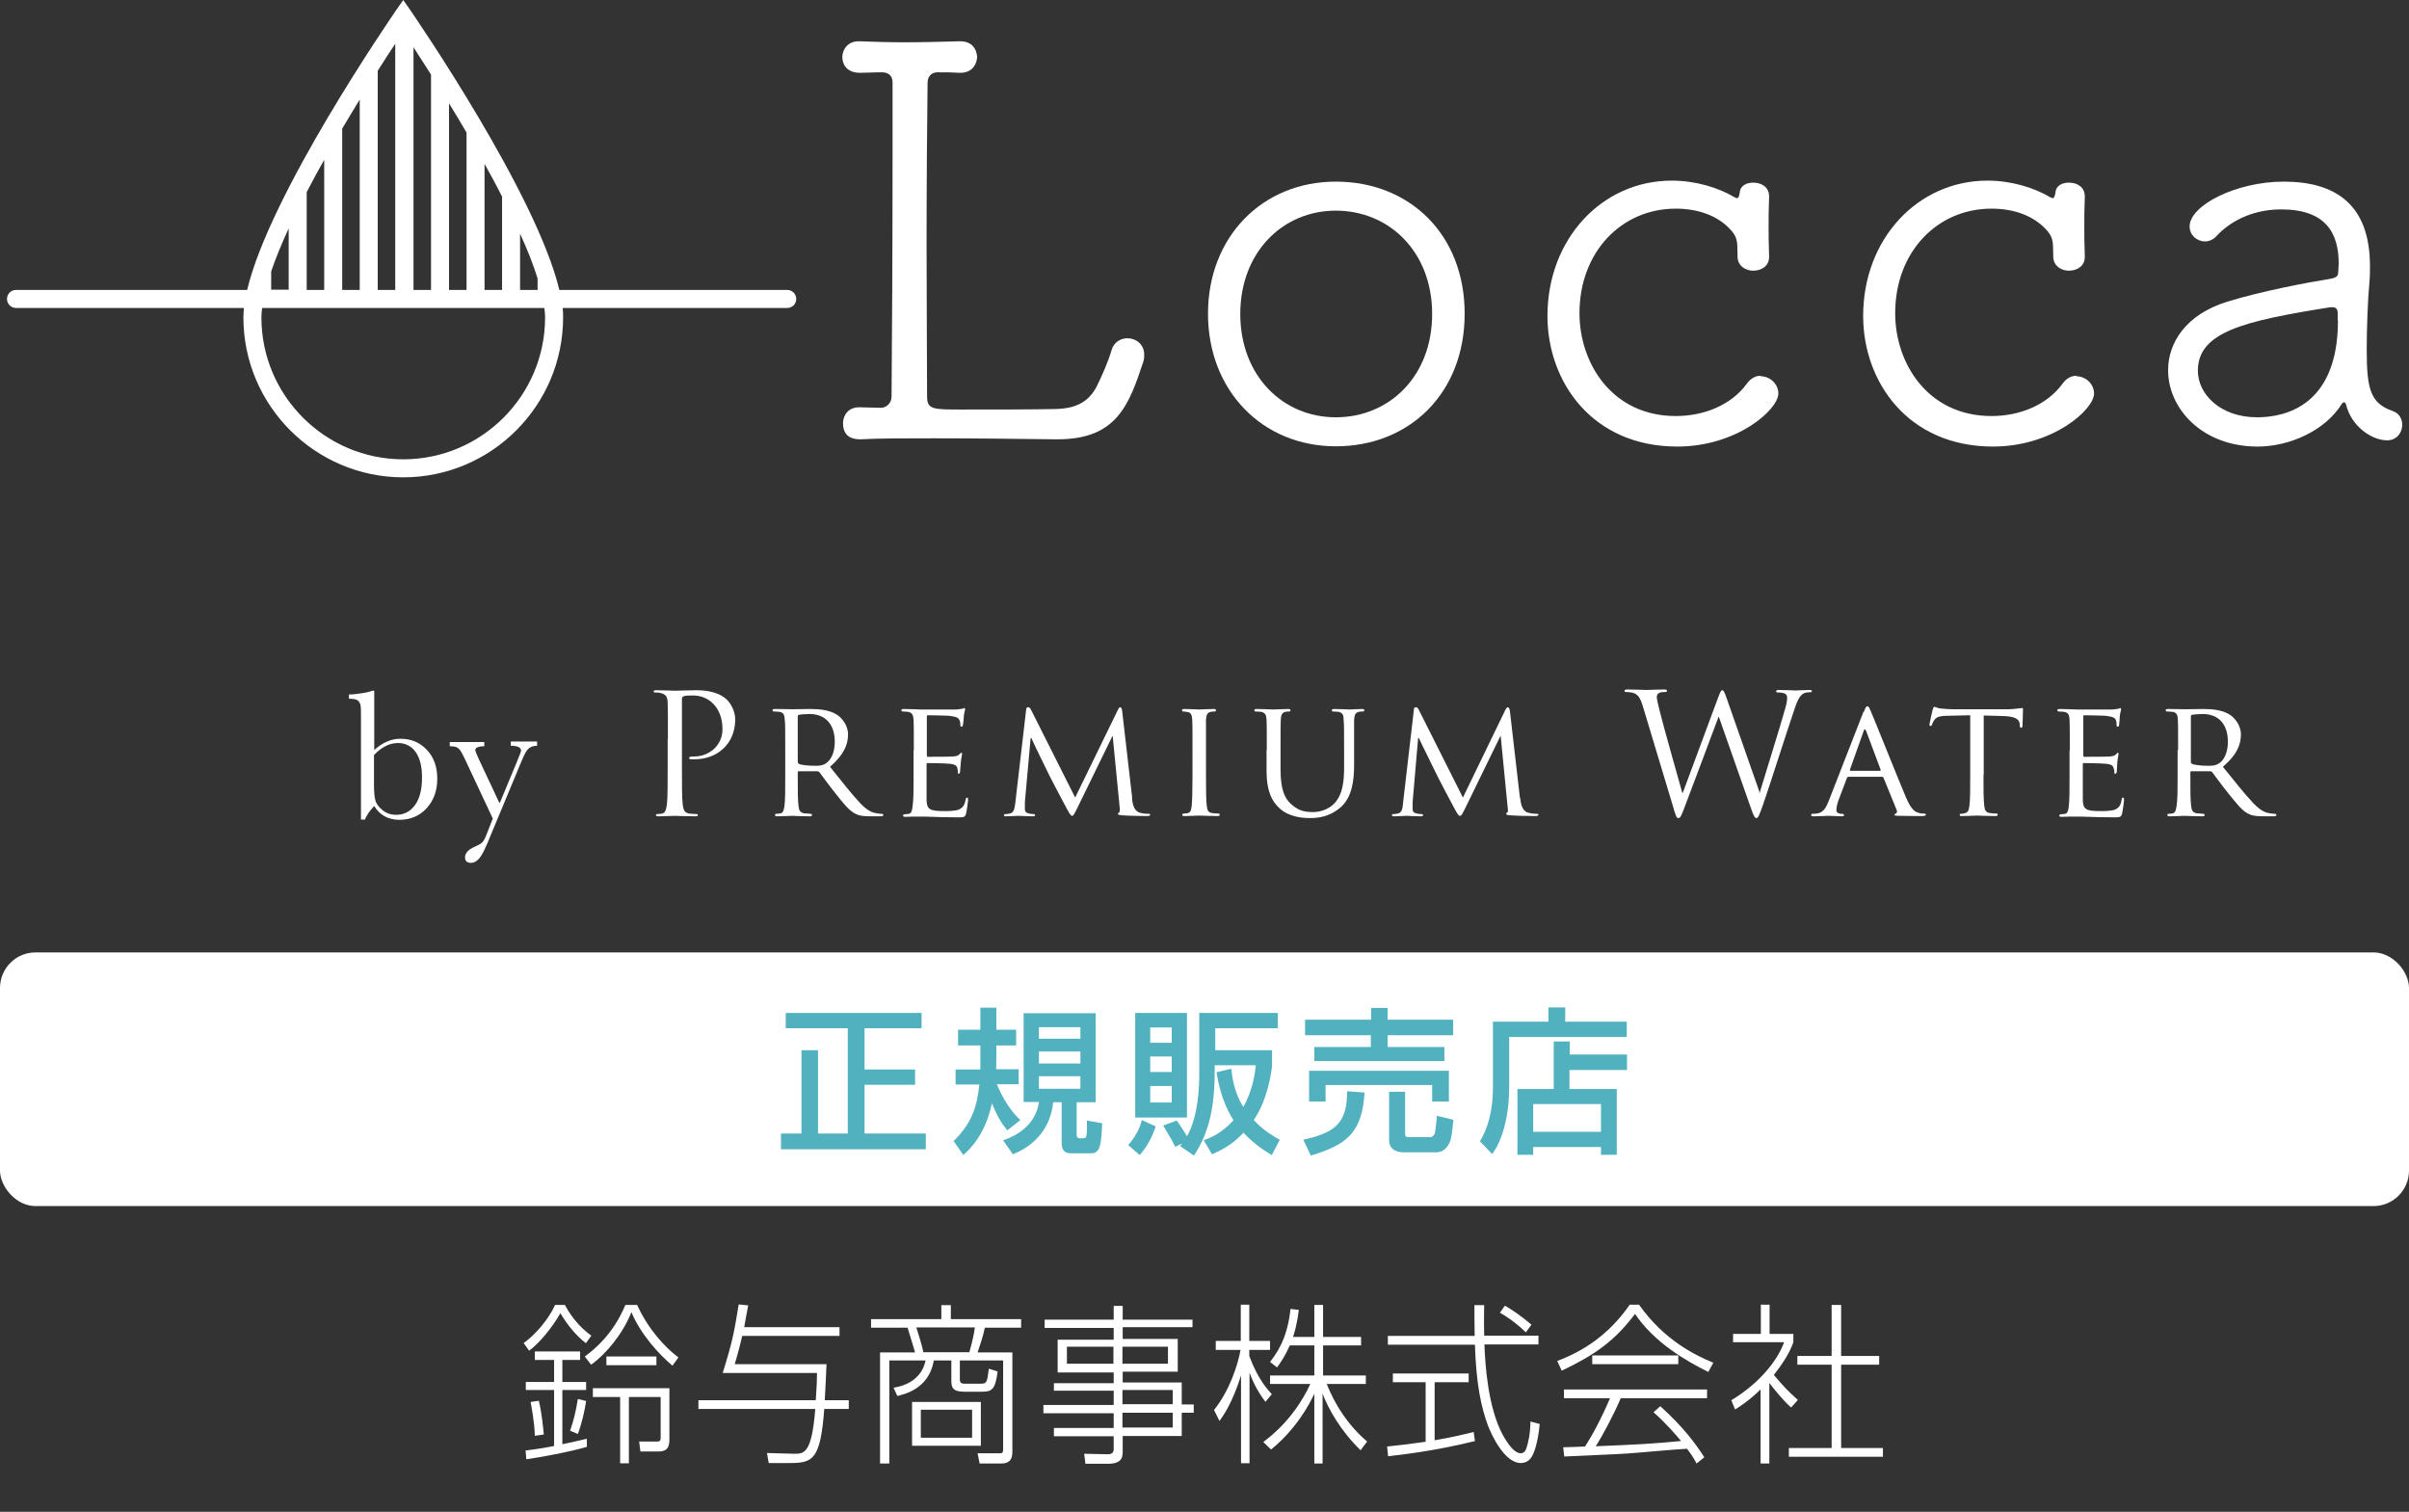
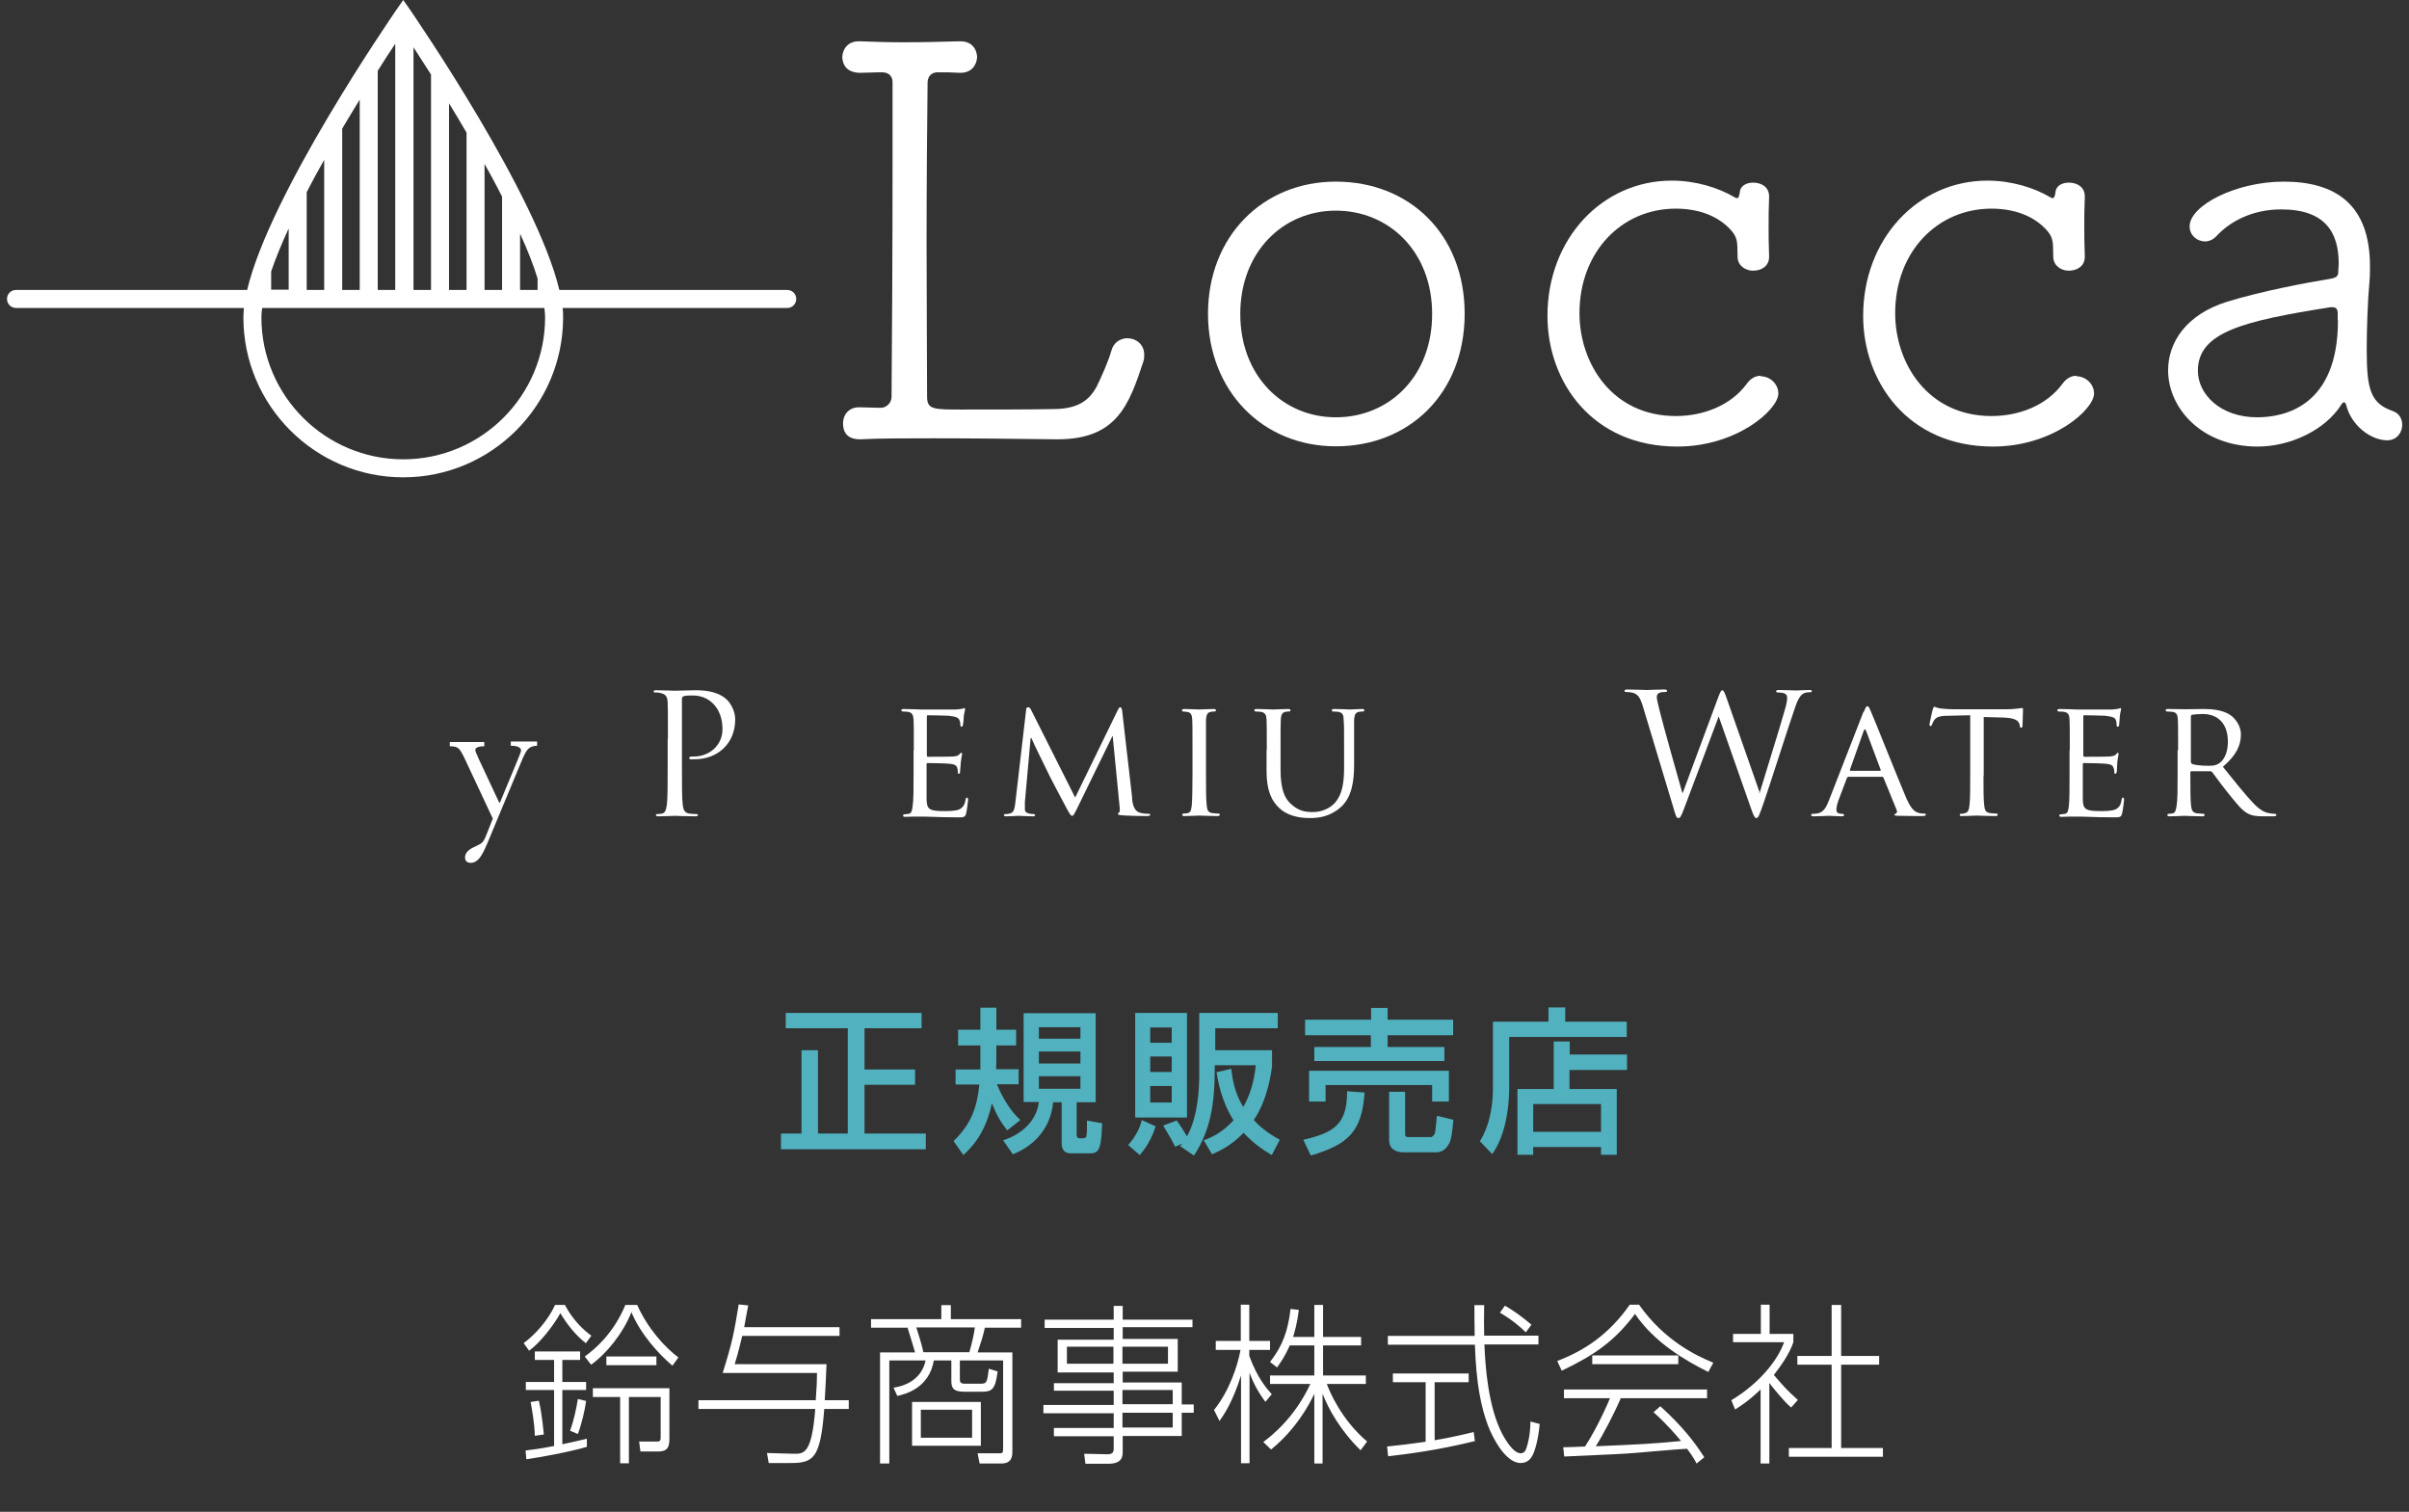
<svg xmlns="http://www.w3.org/2000/svg" id="b" width="96.3" height="60.43" viewBox="0 0 96.3 60.43">
  <rect x="0" y="0" width="96.3" height="60.43" fill="#333333" stroke="none" />
  <g id="c">
    <path d="M45.07,13.52c-.26,0-.55.15-.64.49-.11.4-.4,1.06-.6,1.46-.29.53-.73.86-1.64.88-.86.02-2.65.02-3.76.02s-1.37,0-1.37-.51c0-1.37-.02-3.71-.02-6.1s.02-4.86.04-6.45c0-.26.16-.42.4-.42.35,0,.55,0,.88.02h.04c.44,0,.64-.31.66-.62,0-.09-.04-.66-.71-.64-.71.02-1.48.04-2.23.04-.62,0-1.24-.02-1.75-.04h-.04c-.44,0-.64.31-.66.62.02.62.57.64.71.64.29,0,.51-.02.88-.02.22,0,.42.11.42.4v3.18c0,3.27-.02,7.25-.04,9.39,0,.26-.22.44-.42.44-.35,0-.58-.02-.86-.02h-.02c-.42,0-.64.31-.64.64,0,.64.53.64.71.64.73-.04,1.79-.04,2.92-.04,1.5,0,3.25.02,4.86.04h.09c2.36,0,2.85-1.37,3.42-3.09.04-.11.04-.2.04-.29,0-.42-.33-.66-.68-.66" fill="#fff" />
    <path d="M53.4,7.26c-2.94,0-5.11,2.21-5.11,5.28s2.17,5.3,5.11,5.3,5.15-2.12,5.15-5.3-2.21-5.28-5.15-5.28M53.4,16.68c-2.12,0-3.82-1.66-3.82-4.13s1.7-4.13,3.82-4.13,3.85,1.63,3.85,4.13-1.72,4.13-3.85,4.13" fill="#fff" />
    <path d="M70.39,15.02c-.2,0-.4.09-.57.33-.62.84-1.7,1.28-2.83,1.28-2.54,0-3.85-2.1-3.85-4.11,0-2.45,1.68-4.18,3.85-4.18.86,0,1.7.26,2.25.91.26.31.2.57.22,1.04.02.35.33.53.62.53.33,0,.64-.18.64-.55v-.04c-.02-.51-.02-.86-.02-1.19,0-.35,0-.68.02-1.15v-.04c0-.38-.31-.55-.64-.55-.24,0-.51.11-.53.38-.02.11-.04.24-.11.24-.04,0-.07-.02-.11-.04-.64-.38-1.55-.66-2.5-.66-2.78,0-4.97,2.32-4.97,5.41,0,2.63,1.79,5.22,5.19,5.22,2.39,0,4.04-1.48,4.04-2.12,0-.38-.33-.69-.71-.69" fill="#fff" />
    <path d="M83.01,15.02c-.2,0-.4.09-.57.33-.62.84-1.7,1.28-2.83,1.28-2.54,0-3.85-2.1-3.85-4.11,0-2.45,1.68-4.18,3.85-4.18.86,0,1.7.26,2.25.91.26.31.2.57.22,1.04.02.35.33.53.62.53.33,0,.64-.18.64-.55v-.04c-.02-.51-.02-.86-.02-1.19,0-.35,0-.68.02-1.15v-.04c0-.38-.31-.55-.64-.55-.24,0-.51.11-.53.38-.02.11-.04.24-.11.24-.04,0-.07-.02-.11-.04-.64-.38-1.55-.66-2.5-.66-2.78,0-4.97,2.32-4.97,5.41,0,2.63,1.79,5.22,5.19,5.22,2.39,0,4.04-1.48,4.04-2.12,0-.38-.33-.69-.71-.69" fill="#fff" />
    <path d="M95.65,16.43c-.88-.31-1.04-.84-1.04-2.45,0-.84.04-1.99.11-2.72.02-.22.02-.42.02-.62,0-2.48-1.39-3.38-3.45-3.38-1.9,0-3.76.95-3.76,1.79,0,.35.29.6.62.6.15,0,.33-.07.46-.22.51-.55,1.39-1.06,2.58-1.06,1.79,0,2.3.95,2.3,2.17,0,.11-.02.24-.02.35,0,.15-.09.22-.35.26-.93.15-2.72.49-4.09.91-1.64.51-2.36,1.63-2.36,2.74,0,1.52,1.35,3.05,3.58,3.05,1.28,0,2.7-.64,3.36-1.7.02-.04.07-.07.09-.07.04,0,.07.04.09.11.2.82.99,1.41,1.64,1.41.38,0,.6-.31.6-.62,0-.22-.11-.46-.38-.55M93.46,12.81c0,3.4-2.1,3.87-3.23,3.87-1.48,0-2.37-.93-2.37-1.86,0-1.55,1.83-1.99,5.3-2.54h.07c.15,0,.22.07.22.24v.29Z" fill="#fff" />
    <path d="M31.47,11.59h-9.11c-.92-3.85-5.72-10.83-5.94-11.16l-.3-.43-.3.43c-.22.33-5.03,7.31-5.94,11.16H.64c-.2,0-.36.16-.36.36s.16.36.36.36h9.11c-.01.13-.02.26-.02.38,0,3.52,2.87,6.39,6.39,6.39s6.39-2.87,6.39-6.39c0-.12,0-.25-.02-.38h8.98c.2,0,.36-.16.36-.36s-.16-.36-.36-.36M20.79,9.34c.29.63.53,1.24.7,1.79v.46h-.7v-2.24ZM19.37,6.55c.24.43.48.87.7,1.31v3.73h-.7v-5.03ZM17.95,4.13c.23.37.46.76.7,1.17v6.29h-.7v-7.46ZM16.53,1.89c.2.31.44.68.7,1.09v8.61h-.7V1.89ZM15.1,2.83c.26-.42.5-.78.7-1.08v9.84h-.7V2.83ZM13.68,5.14c.24-.4.47-.79.7-1.16v7.61h-.7v-6.44ZM12.26,7.68c.22-.43.46-.87.7-1.29v5.2h-.7v-3.9ZM10.84,10.85c.18-.53.42-1.11.7-1.72v2.45h-.7v-.73ZM16.12,18.36c-3.12,0-5.67-2.54-5.67-5.67,0-.12.01-.25.03-.38h11.28c.02.13.03.26.03.38,0,3.12-2.54,5.67-5.67,5.67" fill="#fff" />
-     <path d="M14.57,32.76h-.14v-4.01c0-.29,0-.48-.02-.57-.02-.08-.06-.15-.12-.19-.06-.04-.18-.06-.34-.06v-.17c.14,0,.32-.02.52-.05.2-.03.34-.07.41-.1h.08v2.37c.17-.15.34-.27.52-.34.18-.08.35-.11.53-.11.43,0,.78.15,1.06.45.28.3.41.68.41,1.15s-.14.86-.42,1.17c-.28.31-.65.47-1.1.47-.22,0-.42-.05-.58-.14-.17-.09-.31-.23-.42-.41-.16.16-.29.34-.38.55M14.95,30.19v1.17c0,.3.02.52.06.65.04.13.14.26.29.38.15.12.33.18.54.18.31,0,.56-.13.75-.39.19-.26.28-.63.28-1.11,0-.45-.09-.78-.26-1.02-.17-.23-.41-.35-.7-.35-.17,0-.33.04-.49.12-.16.08-.32.2-.47.36" fill="#fff" />
    <path d="M19.99,32.07l.69-1.66c.1-.24.15-.38.15-.41,0-.12-.14-.19-.41-.19v-.17h1.05v.17c-.16,0-.28.05-.36.13-.08.08-.17.26-.28.53l-1.34,3.22c-.13.31-.24.52-.34.63s-.2.17-.32.17c-.16,0-.24-.07-.24-.22,0-.17.13-.31.38-.42.15-.07.25-.12.3-.17.05-.05.1-.13.15-.25l.28-.71-1.13-2.41c-.1-.21-.18-.35-.25-.4-.07-.06-.18-.08-.34-.08v-.17h1.38v.17c-.24,0-.36.06-.36.15,0,.04.05.16.14.36l.82,1.75Z" fill="#fff" />
    <path d="M26.7,29.52c0-1.04,0-1.22-.01-1.44-.01-.23-.07-.33-.29-.38-.05-.02-.17-.02-.22-.02-.03,0-.05-.01-.05-.04,0-.04.03-.05.1-.05.3,0,.7.02.75.02.15,0,.53-.02.84-.02.83,0,1.13.28,1.24.38.14.14.33.44.33.79,0,.95-.69,1.59-1.63,1.59-.04,0-.11,0-.14,0-.03,0-.07-.01-.07-.05,0-.05.04-.06.18-.06.65,0,1.15-.47,1.15-1.08,0-.22-.02-.67-.37-1.03-.36-.36-.76-.33-.92-.33-.11,0-.23.01-.28.04-.04.01-.05.06-.05.13v2.74c0,.64,0,1.17.03,1.44.02.19.06.34.26.37.09.01.24.02.3.02.04,0,.05.02.05.04,0,.03-.03.05-.11.05-.36,0-.78-.02-.82-.02-.02,0-.44.02-.64.02-.07,0-.11-.01-.11-.05,0-.02.01-.04.05-.04.06,0,.14-.01.2-.02.13-.03.16-.17.19-.37.03-.28.03-.81.03-1.44v-1.17Z" fill="#fff" />
-     <path d="M31.39,29.98c0-.88,0-1.04-.02-1.22-.01-.19-.05-.29-.24-.31-.05,0-.15-.01-.2-.01-.02,0-.05-.03-.05-.05,0-.03.03-.05.09-.05.27,0,.66.01.69.01.06,0,.55-.01.74-.01.37,0,.78.04,1.09.25.15.11.41.38.41.77,0,.42-.18.82-.72,1.29.48.6.88,1.11,1.22,1.47.31.32.51.37.65.39.11.02.17.02.21.02s.05.03.05.05c0,.03-.03.05-.14.05h-.37c-.33,0-.48-.03-.62-.11-.25-.13-.47-.41-.8-.83-.25-.31-.51-.67-.63-.83-.03-.03-.04-.03-.08-.03h-.74s-.04,0-.04.03v.13c0,.55,0,.99.03,1.22.02.17.05.27.23.3.08,0,.21.02.26.02.04,0,.05.03.05.05,0,.03-.03.05-.09.05-.32,0-.69-.02-.72-.02,0,0-.4.02-.58.02-.06,0-.09-.01-.09-.05,0-.02.01-.05.05-.05.06,0,.13-.01.18-.02.11-.03.12-.14.15-.3.03-.23.03-.68.03-1.22v-1ZM31.89,30.46s.01.05.04.07c.08.05.38.08.65.08.14,0,.3,0,.44-.1.2-.13.35-.43.35-.86,0-.71-.39-1.11-1.01-1.11-.17,0-.36.02-.42.03-.03.01-.05.03-.05.07v1.82Z" fill="#fff" />
    <path d="M36.53,29.98c0-.88,0-1.04-.01-1.22-.02-.19-.05-.28-.24-.31-.05,0-.15-.01-.2-.01-.02,0-.05-.03-.05-.05,0-.03.03-.05.09-.05.27,0,.65.02.68.02.04,0,1.27,0,1.4,0,.11,0,.22-.03.27-.03.03,0,.06-.03.08-.03.02,0,.03.03.03.05,0,.04-.03.11-.05.26,0,.06-.02.31-.04.38,0,.03-.03.06-.05.06-.03,0-.05-.03-.05-.07,0-.04,0-.13-.04-.2-.04-.09-.1-.13-.42-.17-.1-.01-.78-.02-.85-.02-.02,0-.03.02-.03.06v1.54s0,.06.03.06c.07,0,.85,0,.98-.01.14-.01.23-.02.28-.08.04-.04.07-.07.09-.07.02,0,.03.01.03.05,0,.03-.03.13-.05.32-.01.11-.03.33-.03.36,0,.04-.01.11-.05.11-.03,0-.04-.02-.04-.05,0-.05,0-.11-.02-.18-.02-.08-.08-.15-.3-.17-.16-.02-.79-.03-.89-.03-.03,0-.04.02-.04.04v.47c0,.19,0,.85,0,.96.01.38.12.45.7.45.15,0,.43,0,.59-.06.15-.07.23-.17.27-.39.01-.07.03-.09.06-.09s.04.05.04.09-.05.43-.08.55c-.04.15-.1.15-.33.15-.44,0-.78-.01-1.02-.02-.25-.01-.4-.01-.49-.01-.01,0-.13,0-.25,0-.12,0-.25.01-.34.01-.06,0-.09-.01-.09-.05,0-.02.01-.05.05-.05.05,0,.13-.02.18-.02.11-.02.13-.14.15-.3.04-.23.04-.68.04-1.22v-1Z" fill="#fff" />
    <path d="M45.25,31.89c.02.2.06.51.3.59.16.05.32.05.38.05.03,0,.05.01.05.04,0,.03-.05.05-.12.05-.13,0-.78-.01-1-.03-.14-.01-.17-.03-.17-.06,0-.02.02-.04.04-.05.03,0,.04-.09.03-.2l-.28-2.86h-.01l-1.41,2.89c-.12.24-.15.3-.2.3s-.09-.06-.2-.26c-.15-.28-.54-1.01-.69-1.31-.17-.36-.65-1.31-.74-1.54h-.03l-.23,2.56c0,.08,0,.19,0,.29,0,.09.05.14.14.16.1.03.18.03.22.03.02,0,.05.02.05.04,0,.04-.04.05-.11.05-.22,0-.5-.02-.55-.02-.05,0-.33.02-.49.02-.06,0-.1-.01-.1-.05,0-.02.03-.04.06-.04.05,0,.09,0,.17-.02.19-.03.2-.24.23-.45l.43-3.7c0-.06.03-.1.07-.1.04,0,.09.02.12.09l1.77,3.52,1.71-3.51c.03-.05.05-.1.09-.1s.07.05.08.16l.4,3.47Z" fill="#fff" />
    <path d="M48.21,30.98c0,.54,0,.99.03,1.22.02.17.04.27.21.3.09.01.21.02.27.02.03,0,.04.03.04.05,0,.03-.02.05-.09.05-.33,0-.7-.02-.74-.02s-.4.02-.58.02c-.06,0-.09-.01-.09-.05,0-.02.02-.05.05-.05.05,0,.13-.01.18-.02.11-.03.13-.14.15-.3.02-.23.03-.68.03-1.22v-1c0-.88,0-1.04-.01-1.22-.01-.19-.06-.28-.19-.3-.07-.01-.14-.02-.18-.02-.03,0-.04-.03-.04-.05,0-.03.03-.05.09-.05.19,0,.56.02.59.02s.41-.02.59-.02c.06,0,.09.02.09.05,0,.02-.03.05-.04.05-.04,0-.08,0-.15.01-.16.03-.19.11-.21.31,0,.18,0,.34,0,1.22v1Z" fill="#fff" />
    <path d="M50.64,29.98c0-.88,0-1.04-.01-1.22-.01-.18-.05-.28-.24-.31-.05,0-.15-.01-.2-.01-.02,0-.05-.03-.05-.05,0-.03.03-.05.09-.05.26,0,.62.02.67.02.06,0,.42-.02.59-.02.07,0,.1.02.1.05,0,.02-.02.05-.05.05-.04,0-.07,0-.14.01-.15.03-.19.12-.2.31-.01.18-.01.34-.01,1.22v.79c0,.82.18,1.16.43,1.38.29.26.54.31.87.31.36,0,.7-.16.9-.4.27-.33.34-.79.34-1.37v-.71c0-.88,0-1.04-.02-1.22,0-.18-.04-.28-.23-.31-.05,0-.15-.01-.2-.01-.03,0-.04-.03-.04-.05,0-.03.02-.05.09-.05.26,0,.6.02.63.02.04,0,.32-.02.49-.02.07,0,.09.02.09.05,0,.02-.02.05-.05.05-.04,0-.07,0-.15.01-.16.03-.19.12-.21.31,0,.18,0,.34,0,1.22v.6c0,.61-.08,1.3-.55,1.7-.43.37-.88.42-1.22.42-.19,0-.81-.01-1.22-.4-.29-.27-.51-.66-.51-1.49v-.83Z" fill="#fff" />
-     <path d="M60.77,31.89c.02.2.06.51.3.59.17.05.32.05.38.05.03,0,.05.01.05.04,0,.03-.05.05-.12.05-.13,0-.79-.01-1-.03-.14-.01-.17-.03-.17-.06,0-.02.01-.04.04-.05.03,0,.04-.09.02-.2l-.28-2.86h-.01l-1.41,2.89c-.12.24-.15.3-.21.3-.05,0-.09-.06-.2-.26-.15-.28-.54-1.01-.69-1.31-.17-.36-.65-1.31-.75-1.54h-.03l-.22,2.56c0,.08,0,.19,0,.29,0,.09.05.14.14.16.1.03.19.03.23.03.02,0,.05.02.05.04,0,.04-.04.05-.11.05-.22,0-.5-.02-.55-.02-.05,0-.33.02-.49.02-.06,0-.1-.01-.1-.05,0-.02.03-.04.06-.04.04,0,.08,0,.17-.02.19-.03.2-.24.22-.45l.43-3.7c0-.06.03-.1.07-.1.04,0,.09.02.12.09l1.77,3.52,1.7-3.51c.03-.05.06-.1.09-.1.04,0,.08.05.09.16l.4,3.47Z" fill="#fff" />
    <path d="M70.31,31.7h.03c.18-.61.79-2.54,1.03-3.4.07-.25.07-.34.07-.42,0-.12-.07-.2-.38-.2-.03,0-.06-.02-.06-.05,0-.03.03-.05.11-.05.34,0,.62.02.68.02.05,0,.33-.02.54-.02.06,0,.1.01.1.04,0,.03-.02.05-.06.05-.03,0-.15,0-.23.03-.2.07-.31.35-.43.72-.29.85-.96,2.96-1.22,3.71-.17.49-.21.57-.28.57-.06,0-.11-.09-.2-.35l-1.3-3.7h-.01c-.24.64-1.15,3.08-1.39,3.7-.11.28-.14.35-.22.35-.07,0-.1-.07-.23-.53l-1.19-3.95c-.11-.35-.19-.45-.37-.52-.09-.03-.25-.04-.3-.04-.03,0-.06,0-.06-.05,0-.03.04-.05.11-.05.35,0,.71.02.79.02.06,0,.35-.02.68-.02.09,0,.12.02.12.05,0,.04-.03.05-.06.05-.06,0-.18,0-.26.04-.04.02-.09.07-.09.16s.06.32.13.61c.1.42.79,2.87.89,3.22h.02l1.41-3.8c.1-.27.13-.3.17-.3.05,0,.09.08.17.31l1.32,3.77Z" fill="#fff" />
    <path d="M74.51,28.45c.07-.19.1-.22.14-.22.06,0,.08.08.14.21.11.24,1.04,2.58,1.4,3.43.22.51.37.58.5.62.09.03.17.03.23.03.03,0,.07.01.07.05,0,.03-.07.05-.13.05-.08,0-.52,0-.92-.01-.11,0-.21,0-.21-.04,0-.03.01-.03.04-.04.03-.01.09-.06.05-.15l-.53-1.3s-.02-.03-.05-.03h-1.35s-.05.01-.06.05l-.34.9c-.05.14-.08.28-.08.38,0,.11.1.15.2.15h.05s.06.02.06.05c0,.03-.04.05-.09.05-.14,0-.46-.02-.52-.02-.06,0-.36.02-.6.02-.07,0-.11-.01-.11-.05,0-.03.03-.05.05-.05.04,0,.13,0,.17-.01.27-.03.38-.24.49-.52l1.38-3.54ZM75.16,30.81s.03-.01.02-.04l-.58-1.55c-.04-.09-.07-.09-.1,0l-.55,1.55s0,.04.02.04h1.19Z" fill="#fff" />
-     <path d="M79.29,30.98c0,.54,0,.99.03,1.22.02.17.05.27.22.3.08.01.21.02.27.02.04,0,.05.03.05.05,0,.03-.03.05-.1.05-.32,0-.69-.02-.73-.02-.02,0-.43.02-.6.02-.07,0-.09-.01-.09-.05,0-.02.01-.04.04-.04.06,0,.12-.01.18-.03.12-.03.15-.14.17-.31.03-.23.03-.68.03-1.22v-2.38l-.85.02c-.37,0-.51.05-.59.18-.07.1-.07.14-.09.18-.02.05-.04.05-.06.05-.01,0-.04-.01-.04-.05,0-.06.12-.56.13-.61.01-.03.04-.11.06-.11.04,0,.1.05.26.07.17.02.39.03.46.03h2.21c.19,0,.33-.02.42-.03.09-.01.14-.02.17-.02s.03.03.03.07c0,.17-.02.58-.02.65,0,.05-.03.07-.06.07s-.04-.02-.05-.1v-.06c-.03-.17-.15-.3-.71-.31l-.73-.02v2.38Z" fill="#fff" />
+     <path d="M79.29,30.98c0,.54,0,.99.03,1.22.02.17.05.27.22.3.08.01.21.02.27.02.04,0,.05.03.05.05,0,.03-.03.05-.1.05-.32,0-.69-.02-.73-.02-.02,0-.43.02-.6.02-.07,0-.09-.01-.09-.05,0-.02.01-.04.04-.04.06,0,.12-.01.18-.03.12-.03.15-.14.17-.31.03-.23.03-.68.03-1.22v-2.38l-.85.02c-.37,0-.51.05-.59.18-.07.1-.07.14-.09.18-.02.05-.04.05-.06.05-.01,0-.04-.01-.04-.05,0-.06.12-.56.13-.61.01-.03.04-.11.06-.11.04,0,.1.05.26.07.17.02.39.03.46.03h2.21c.19,0,.33-.02.42-.03.09-.01.14-.02.17-.02s.03.03.03.07c0,.17-.02.58-.02.65,0,.05-.03.07-.06.07s-.04-.02-.05-.1c-.03-.17-.15-.3-.71-.31l-.73-.02v2.38Z" fill="#fff" />
    <path d="M82.74,29.98c0-.88,0-1.04-.01-1.22-.01-.19-.05-.28-.24-.31-.05,0-.15-.01-.2-.01-.02,0-.05-.03-.05-.05,0-.03.03-.05.1-.05.26,0,.64.02.68.02.04,0,1.26,0,1.4,0,.11,0,.22-.03.26-.03.03,0,.06-.03.08-.03.02,0,.03.03.03.05,0,.04-.03.11-.05.26,0,.06-.02.31-.03.38,0,.03-.03.06-.05.06-.03,0-.05-.03-.05-.07,0-.04,0-.13-.03-.2-.04-.09-.1-.13-.42-.17-.1-.01-.78-.02-.85-.02-.03,0-.03.02-.03.06v1.54s0,.06.03.06c.07,0,.85,0,.98-.01.14-.01.23-.02.29-.08.04-.04.06-.07.08-.07.02,0,.03.01.03.05,0,.03-.03.13-.05.32-.01.11-.02.33-.02.36,0,.04-.02.11-.06.11-.03,0-.04-.02-.04-.05,0-.05,0-.11-.03-.18-.02-.08-.07-.15-.3-.17-.16-.02-.79-.03-.89-.03-.03,0-.04.02-.04.04v.47c0,.19,0,.85,0,.96.01.38.12.45.7.45.15,0,.43,0,.59-.06.15-.07.23-.17.26-.39.01-.07.03-.09.06-.09.03,0,.04.05.04.09s-.05.43-.08.55c-.04.15-.1.15-.32.15-.44,0-.78-.01-1.02-.02-.24-.01-.4-.01-.48-.01-.02,0-.13,0-.26,0-.11,0-.25.01-.34.01-.06,0-.09-.01-.09-.05,0-.02.01-.05.05-.05.06,0,.13-.02.18-.02.11-.02.13-.14.15-.3.03-.23.03-.68.03-1.22v-1Z" fill="#fff" />
    <path d="M87.07,29.98c0-.88,0-1.04-.01-1.22-.01-.19-.05-.29-.24-.31-.04,0-.14-.01-.2-.01-.02,0-.05-.03-.05-.05,0-.03.03-.05.09-.05.27,0,.66.01.69.01.06,0,.55-.01.73-.01.37,0,.79.04,1.09.25.15.11.41.38.41.77,0,.42-.17.82-.72,1.29.48.6.89,1.11,1.23,1.47.31.32.51.37.65.39.12.02.18.02.21.02.03,0,.05.03.05.05,0,.03-.03.05-.14.05h-.37c-.33,0-.48-.03-.63-.11-.25-.13-.46-.41-.8-.83-.25-.31-.51-.67-.63-.83-.03-.03-.04-.03-.08-.03h-.75s-.04,0-.04.03v.13c0,.55,0,.99.03,1.22.02.17.05.27.23.3.08,0,.21.02.26.02.04,0,.05.03.05.05,0,.03-.03.05-.09.05-.32,0-.69-.02-.72-.02,0,0-.4.02-.58.02-.06,0-.1-.01-.1-.05,0-.02.01-.05.04-.05.06,0,.13-.01.18-.02.11-.03.12-.14.15-.3.04-.23.04-.68.04-1.22v-1ZM87.58,30.46s.01.05.04.07c.09.05.39.08.65.08.14,0,.3,0,.44-.1.2-.13.35-.43.35-.86,0-.71-.38-1.11-1.01-1.11-.17,0-.36.02-.42.03-.03.01-.05.03-.05.07v1.82Z" fill="#fff" />
-     <rect y="38.07" width="96.3" height="10.14" rx="1.42" ry="1.42" fill="#fff" />
    <path d="M31.42,40.49h5.42v.61h-2.28v1.65h2.02v.61h-2.02v1.95h2.45v.63h-5.79v-.63h.82v-3.33h.66v3.33h1.19v-4.21h-2.48v-.61Z" fill="#51b1bf" />
    <path d="M40.27,45.19c-.26-.33-.41-.58-.62-1.09-.26,1.26-.88,1.83-1.14,2.07l-.39-.56c.73-.71.94-1.38,1.03-2.26h-.95v-.6h.99c0-.14,0-.51,0-.8v-.16h-.89v-.63h.89v-.88h.64v.88h.79v.63h-.79v.14c0,.21,0,.56-.01.81h.9v.6h-.87c.08.19.39.93.94,1.43l-.52.41ZM43.8,40.51v3.55h-.76v1.3c0,.11.06.14.12.14h.11c.11,0,.15-.02.16-.11.03-.16.02-.25.02-.6l.61.11c-.04.86-.07,1.2-.45,1.2h-.82c-.28,0-.35-.21-.35-.4v-1.64h-.34c-.09.95-.66,1.7-1.61,2.08l-.39-.56c.74-.24,1.33-.76,1.43-1.53h-.61v-3.55h2.88ZM41.53,41.06v.46h1.66v-.46h-1.66ZM41.53,42.03v.48h1.66v-.48h-1.66ZM41.53,43.02v.5h1.66v-.5h-1.66Z" fill="#51b1bf" />
    <path d="M46.2,45.02c-.09.28-.28.75-.64,1.15l-.46-.4c.25-.28.48-.67.54-1l.55.25ZM45.38,40.49h2.07v4.18h-2.07v-4.18ZM45.98,41.07v.61h.86v-.61h-.86ZM45.98,42.23v.62h.86v-.62h-.86ZM45.98,43.41v.66h.86v-.66h-.86ZM47.19,45.8s.06-.08.07-.09l-.28.13c-.11-.22-.14-.28-.48-.85l.54-.2c.14.19.34.51.41.63.46-.81.49-2.02.49-2.47v-2.46h3.14v.61h-2.5v.88h2.27v.64c-.04.31-.18,1.34-.73,2.15.22.24.5.49,1.04.79l-.32.61c-.23-.14-.66-.39-1.13-.89-.48.51-.96.73-1.26.86l-.33-.56c.24-.09.7-.26,1.19-.8-.48-.75-.62-1.56-.68-1.92l.59-.14c.04.34.11.93.48,1.53.39-.68.47-1.38.5-1.67h-1.64c.01,1.58-.18,2.61-.83,3.61l-.56-.38Z" fill="#51b1bf" />
    <path d="M54.55,43.67c-.11,1.56-.64,2.07-2.15,2.52l-.3-.63c1.18-.28,1.76-.58,1.75-1.94l.69.05ZM52.18,40.76h2.63v-.47h.66v.47h2.62v.62h-2.62v.47h2.27v.56h-5.2v-.56h2.26v-.47h-2.63v-.62ZM52.33,42.8h5.59v1.23h-.67v-.66h-4.26v.66h-.66v-1.23ZM58.1,44.75c-.04.45-.08.78-.16.94-.17.34-.41.37-.53.37h-1.31c-.19,0-.57-.06-.57-.49v-1.93h.64v1.66c0,.09,0,.15.12.15h.93s.11-.05.14-.16c.03-.12.07-.6.08-.69l.66.16Z" fill="#51b1bf" />
    <path d="M59.69,40.84h2.21v-.57h.67v.57h2.46v.61h-4.7v1.98c0,1.29-.31,2.2-.68,2.7l-.49-.51c.47-.78.52-1.65.52-2.17v-2.6ZM65.03,42.77h-2.29v.76h1.89v2.63h-.63v-.31h-2.71v.31h-.63v-2.63h1.45v-1.9h.64v.52h2.29v.62ZM61.29,44.13v1.11h2.71v-1.11h-2.71Z" fill="#51b1bf" />
    <path d="M20.94,53.68c.46-.33.99-.94,1.25-1.52h.39c.34.64.77,1.02,1.06,1.23l-.22.3c-.39-.3-.74-.73-1.02-1.2-.29.53-.85,1.22-1.25,1.5l-.22-.31ZM23.47,57.83c-.66.2-1.92.43-2.43.5l-.03-.35c.22-.03.52-.06,1.14-.18v-2.24h-1.13v-.32h1.13v-.88h-.77v-.34h1.81v.34h-.71v.88h.95v.32h-.95v2.17c.35-.08.66-.14.98-.22v.33ZM21.38,57.39c-.01-.52-.14-1.2-.17-1.35l.33-.05c.13.53.18,1.18.2,1.35l-.35.05ZM22.79,57.19c.15-.44.23-.78.31-1.27l.33.08c-.05.37-.18.93-.33,1.32l-.31-.13ZM23.38,54.22c.41-.3,1.14-.91,1.62-2.06h.47c.43.95,1.1,1.69,1.65,2.1l-.24.33c-.55-.47-1.26-1.24-1.64-2.14-.34.87-1.03,1.69-1.61,2.1l-.25-.32ZM26.76,57.54c0,.42-.19.48-.48.48h-.68l-.05-.4h.66c.13.01.2,0,.2-.15v-1.63h-1.27v2.65h-.35v-2.65h-1.09v-.35h3.06v2.05ZM24.24,54.57v-.35h2v.35h-2Z" fill="#fff" />
    <path d="M33.56,53.05v.35h-3.89c-.14.6-.24.93-.3,1.13h3.67c-.02.57-.03.66-.07,1.44h.96v.35h-.98c-.15,1.99-.44,2.16-1.35,2.16h-.87l-.07-.4,1.08.03c.39,0,.71.02.85-1.79h-4.67v-.35h4.69c.04-.53.05-.84.05-1.09h-3.77c.39-1.25.45-1.58.64-2.74l.38.04c-.03.14-.14.75-.16.87h3.83Z" fill="#fff" />
    <path d="M38.37,55.11c0,.11,0,.2.2.2h.64c.24,0,.25-.06.32-.6l.35.11c-.09.71-.22.81-.62.81h-.72c-.45,0-.51-.17-.51-.44v-.81h-.7c-.19,1.13-1.17,1.35-1.46,1.42l-.15-.33c1.07-.17,1.24-.9,1.28-1.09h-1.45v4.12h-.37v-4.44h1.4c-.03-.12-.2-.66-.3-.99h-1.46v-.34h2.81v-.56h.38v.56h2.81v.34h-1.45c-.08.37-.16.6-.29.99h1.39v3.95c0,.2-.02.49-.44.49h-.87l-.08-.41h.89c.13.01.13-.06.13-.23v-3.48h-1.73v.73ZM39.21,57.79h-2.75v-1.75h2.75v1.75ZM38.75,54.05c.1-.35.19-.73.22-.99h-2.34c.21.66.24.8.28.99h1.84ZM38.86,56.35h-2.05v1.12h2.05v-1.12Z" fill="#fff" />
    <path d="M47.67,53.05h-2.79v.47h2.2v1.31h-2.2v.43h2.36v.88h.48v.33h-.48v.93h-2.36v.61c0,.19,0,.5-.58.5h-.91l-.05-.4.94.02c.16,0,.24-.06.24-.21v-.51h-2.39v-.33h2.39v-.59h-2.81v-.33h2.81v-.57h-2.39v-.3h2.39v-.43h-2.24v-1.31h2.24v-.47h-2.76v-.33h2.76v-.55h.36v.55h2.79v.33ZM44.51,53.83h-1.86v.68h1.86v-.68ZM46.69,53.83h-1.82v.68h1.82v-.68ZM46.88,55.56h-2.01v.57h2.01v-.57ZM46.88,56.47h-2.01v.59h2.01v-.59Z" fill="#fff" />
    <path d="M50.59,56.04c-.12-.16-.42-.56-.64-1.17v3.62h-.34v-3.51c-.34,1.08-.69,1.58-.86,1.82l-.22-.44c.62-.77.95-1.79,1.06-2.4h-.99v-.36h1v-1.45h.34v1.45h.83v.36h-.83v.24c.34.93.74,1.35.9,1.53l-.26.31ZM52.89,58.5h-.35v-2.79c-.2.44-.75,1.44-1.73,2.23l-.31-.3c.32-.24,1.25-.96,1.88-2.32h-1.61v-.34h1.77v-1.2h-.98c-.2.45-.37.68-.51.88l-.28-.22c.51-.65.72-1.26.82-2.12l.33.04c-.08.63-.18.92-.23,1.08h.85v-1.28h.35v1.28h1.52v.34h-1.52v1.2h1.71v.34h-1.56c.09.24.54,1.39,1.61,2.3l-.26.35c-.8-.78-1.28-1.64-1.52-2.26v2.79Z" fill="#fff" />
    <path d="M58.97,57.6c-1.58.39-2.8.53-3.48.61l-.04-.39c.51-.05.91-.1,1.54-.19v-2.38h-1.31v-.35h3.03v.35h-1.36v2.32c.71-.12,1.15-.23,1.56-.33l.05.36ZM59.33,52.16c-.01.53-.01.87,0,1.23h2.17v.35h-2.16c.03.82.14,2.51.73,3.61.07.12.4.74.72.74.13,0,.2-.1.23-.21.07-.21.15-.54.16-1.06l.37.1c-.07.77-.24,1.17-.29,1.26-.07.13-.2.3-.47.3-.63,0-1.15-1.08-1.31-1.5-.27-.73-.47-1.65-.52-3.23h-3.48v-.35h3.47c-.01-.61-.01-.85-.01-1.23h.39ZM60.99,53.25c-.2-.19-.49-.46-1.03-.78l.2-.28c.31.18.62.39,1.06.76l-.22.3Z" fill="#fff" />
    <path d="M65.52,52.15c1.02,1.45,2.31,2.05,2.97,2.32l-.2.37c-.91-.45-2.16-1.18-2.93-2.32-.81,1.08-1.61,1.64-2.93,2.27l-.18-.39c1.04-.39,2.06-1.04,2.9-2.25h.37ZM66.36,56.2c.93.84,1.41,1.49,1.77,2.05l-.31.25c-.08-.15-.14-.27-.38-.59-.35.01-2.04.17-2.39.19-.4.03-2.17.1-2.52.12l-.04-.37c.06,0,.76-.02.87-.03.29-.44.66-1.13,1-1.93h-1.84v-.35h5.72v.35h-3.45c-.28.65-.71,1.47-1,1.92,1.69-.07,2.29-.1,3.41-.21-.16-.19-.56-.67-1.1-1.15l.27-.24ZM63.65,54.18h3.44v.35h-3.44v-.35Z" fill="#fff" />
    <path d="M71.6,56.26c-.28-.23-.77-.84-.87-.98v3.22h-.35v-2.96c-.5.48-.83.68-1.02.8l-.15-.37c1.1-.66,1.85-1.58,2.11-2.32h-2.04v-.33h1.11v-1.17h.35v1.17h.95v.33c-.16.48-.51.96-.78,1.31.43.5.51.59.96,1l-.26.29ZM73.6,52.16v2.04h1.52v.35h-1.52v3.33h1.67v.35h-3.76v-.35h1.71v-3.33h-1.37v-.35h1.37v-2.04h.37Z" fill="#fff" />
  </g>
</svg>